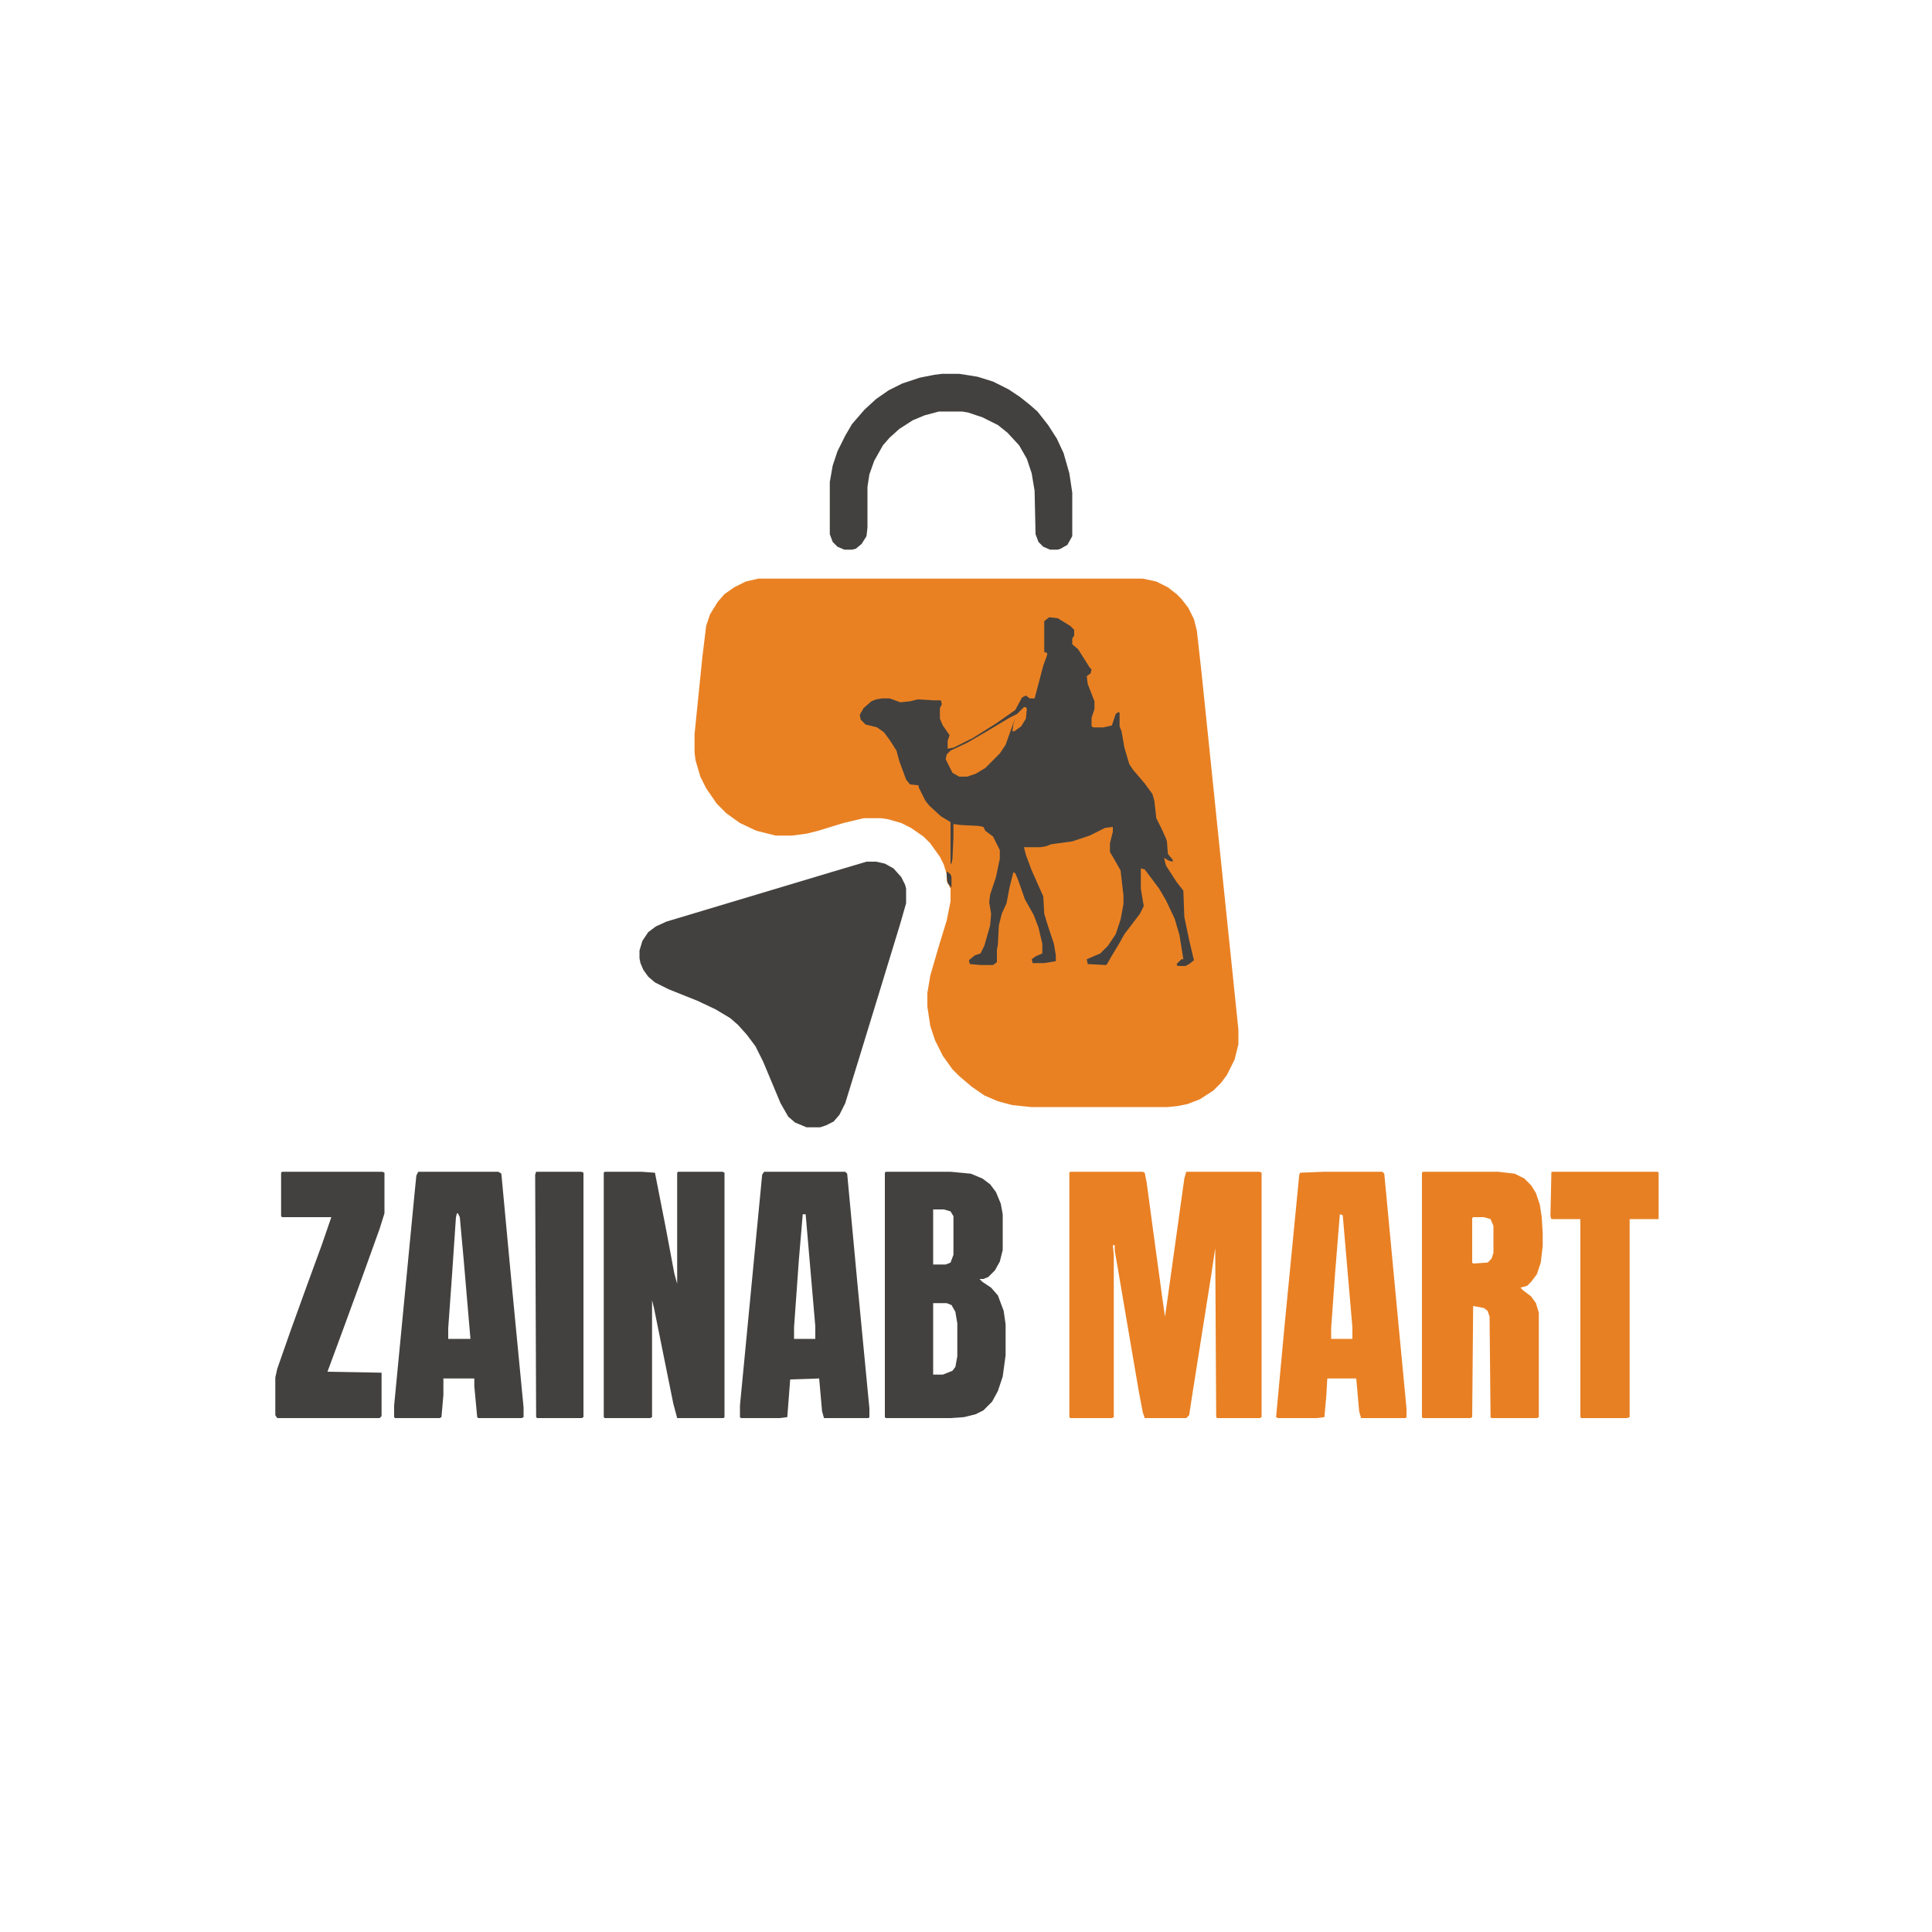
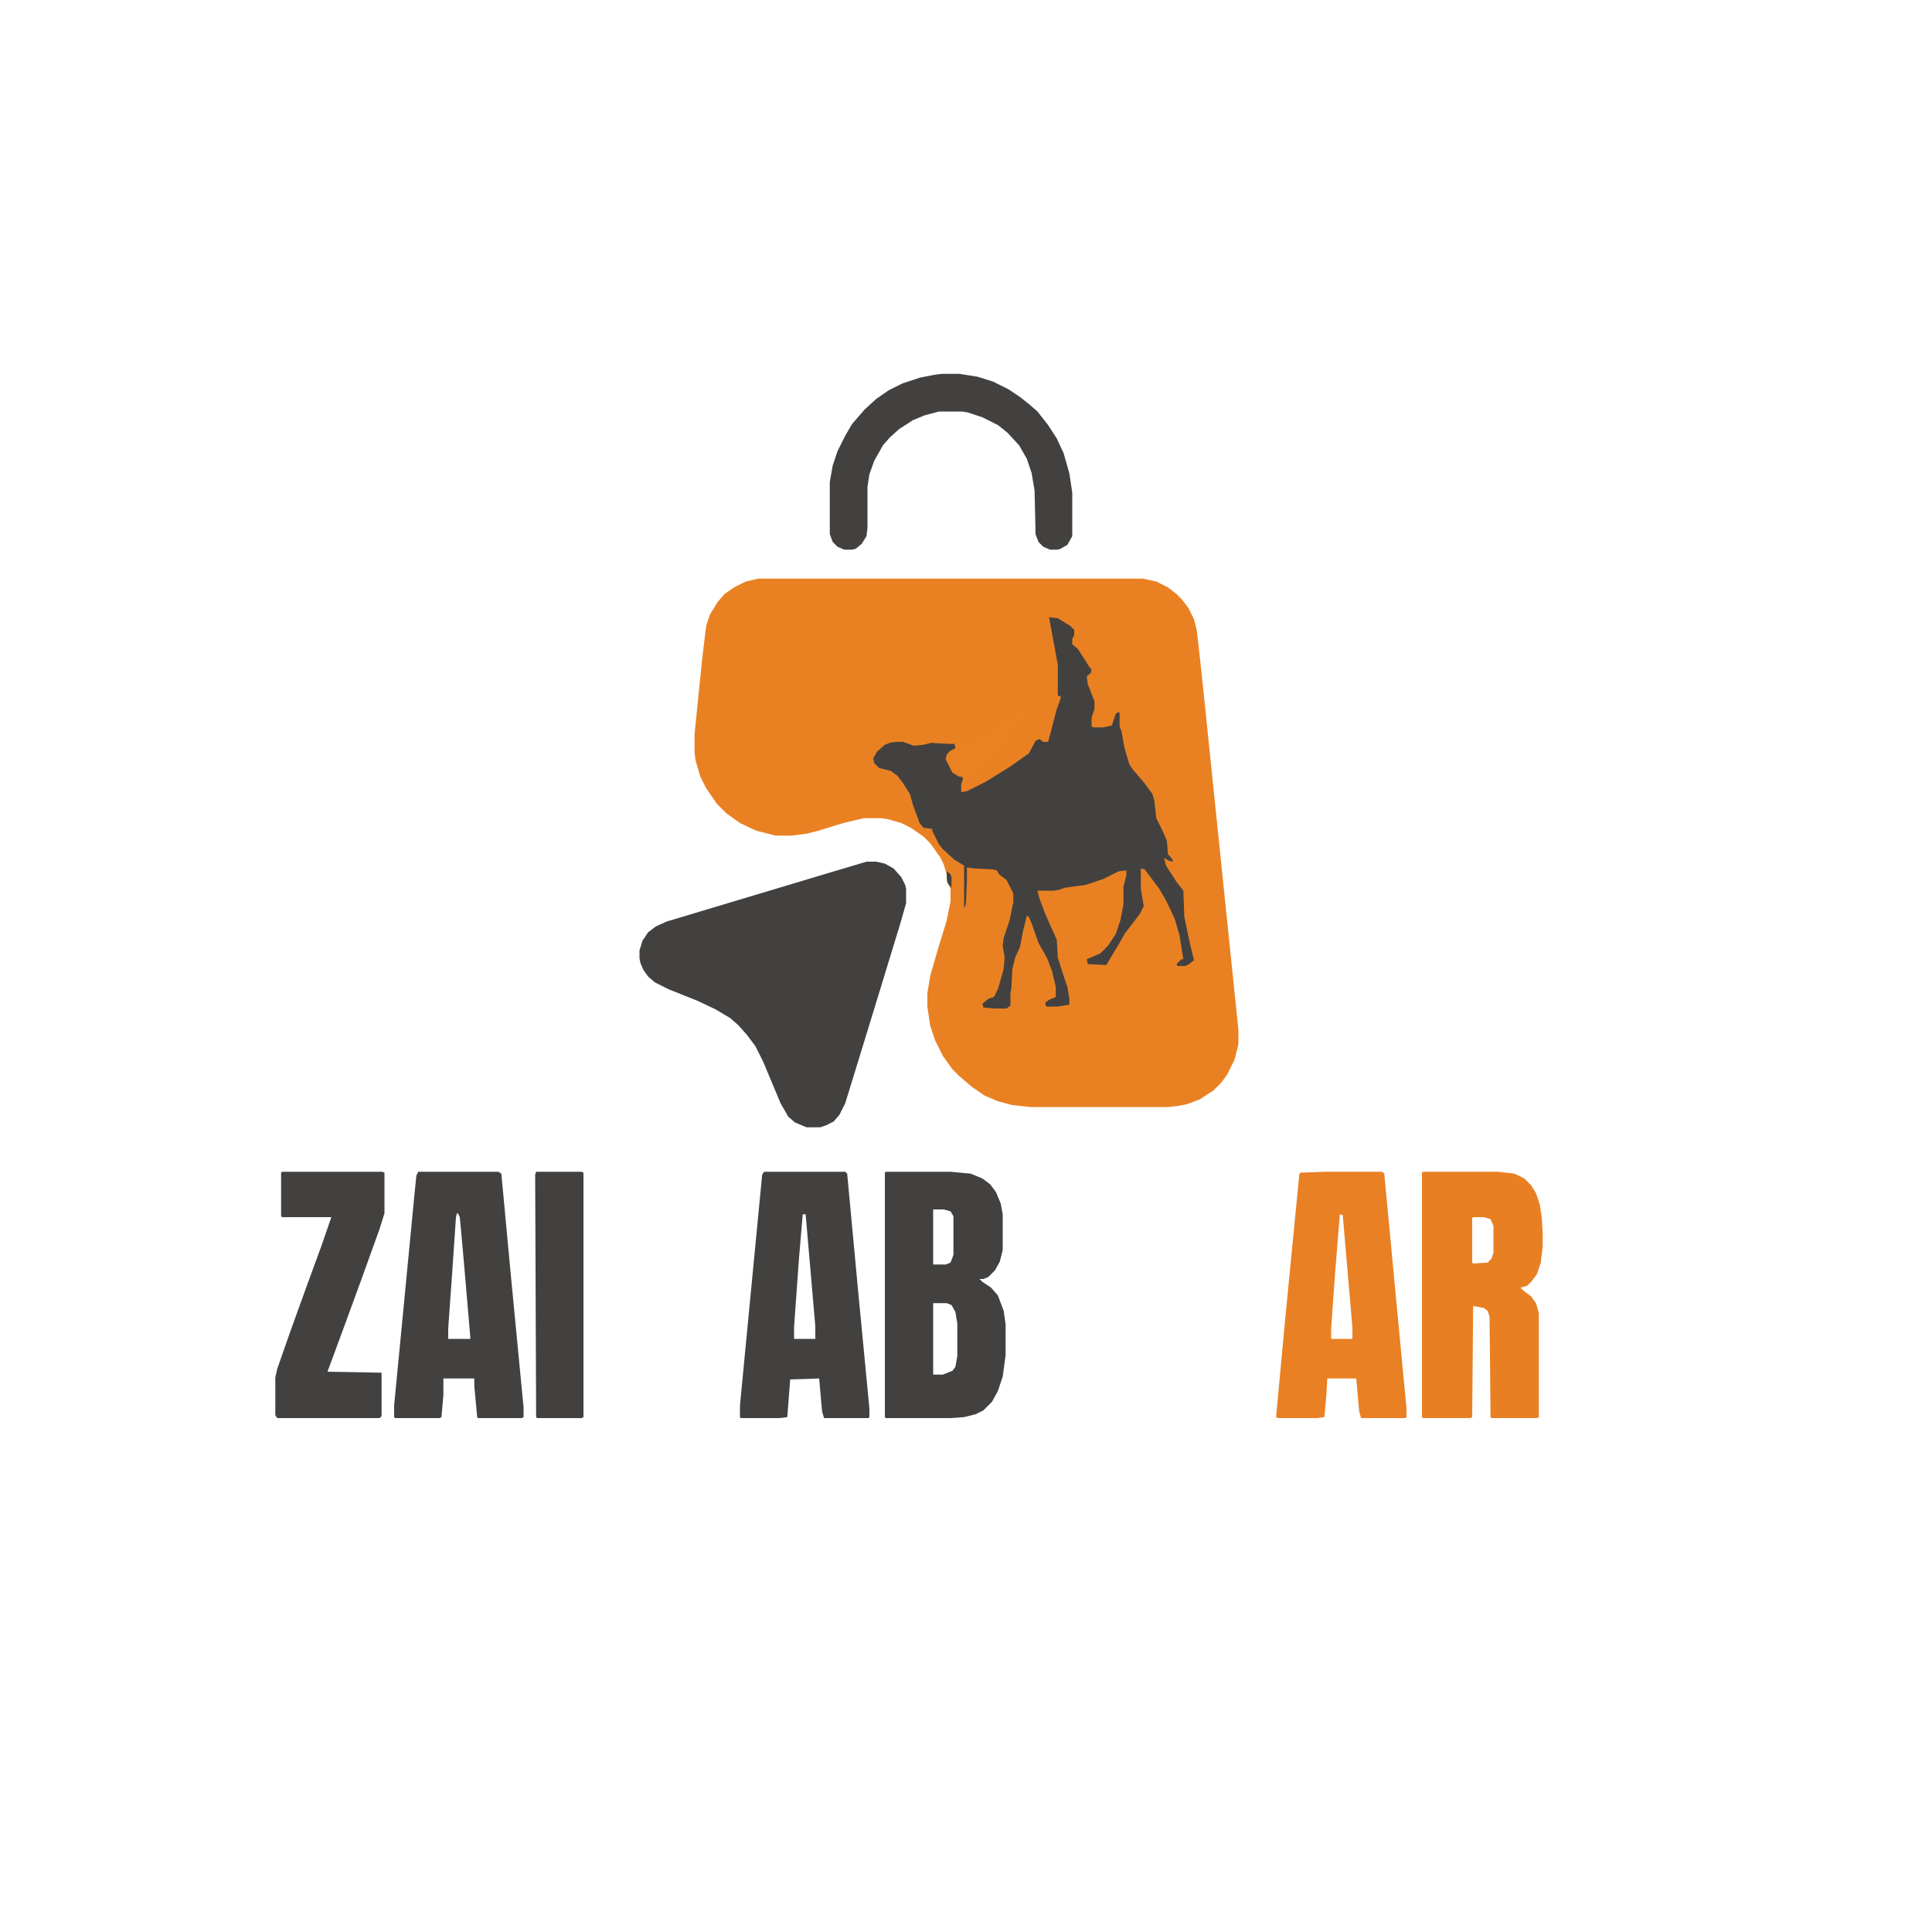
<svg xmlns="http://www.w3.org/2000/svg" height="500" width="500" viewBox="0 0 2000 2000" version="1.1">
  <path fill="#E98123" d="m0 0h398l14 3 12 6 9 7 5 5 7 9 6 12 3 12 5 45 26 252 12 116v15l-4 16-8 16-6 8-8 8-14 9-13 5-10 2-10 1h-142l-19-2-15-4-14-6-13-9-13-11-7-7-10-14-8-16-5-15-3-20v-14l3-18 9-31 8-26 4-20v-13l-4-8v-7l-3-10-4-8-10-14-7-7-13-9-10-5-14-4-7-1h-18l-21 5-26 8-12 3-15 2h-17l-20-5-17-8-14-10-10-10-11-16-6-12-5-17-1-8v-19l8-79 4-33 4-12 8-13 7-8 10-7 12-6z" transform="translate(785,599)" />
-   <path fill="#424140" d="m0 0 9 1 13 8 4 4v6l-2 3v6l6 5 7 11 5 8 2 2-1 4-4 3 1 8 7 18v8l-3 9v9l2 1h10l9-2 4-12 3-2 1 1v14l2 5 3 17 5 17 4 6 12 14 8 11 2 7 2 18 6 12 4 9 1 3 1 13 5 6v2l-4-1-5-3 2 8 11 17 7 9 1 27 5 24 4 17 1 4-5 4-4 2h-8l-1-2 5-5h2l-4-25-5-17-9-19-7-12-15-20-4-1v21l3 18-4 8-16 21-5 9-9 15-4 7-1 1-19-1-1-5 14-6 8-8 8-12 5-15 3-16v-9l-3-26-8-14-3-5v-9l3-12v-5l-8 1-16 8-18 6-22 3-5 2-6 1h-17l2 8 6 16 12 27 1 18 4 13 6 18 2 12v6l-12 2h-12l-1-4 4-3 7-3v-10l-4-17-5-13-9-16-7-20-3-7-2-1-4 16-3 16-5 11-3 12-1 20-1 5v13l-4 3h-13l-11-1-1-4 6-5 6-2 4-8 6-21 1-12-2-12 1-8 6-18 4-19v-9l-7-14-8-6-2-4-5-1-19-1-7-1v14l-1 22-1 5h-1v-43l-10-6-12-11-4-5-7-14v-2l-9-1-4-5-7-19-3-11-7-11-6-8-7-5-12-3-5-5-1-5 4-7 8-7 5-2 6-1h8l11 4 10-1 8-2 17 1h7l1 4-2 4v11l3 7 7 10-2 6v8l6-1 20-10 24-15 20-14 7-13 4-2 4 3h5l4-15 5-19 4-11v-2l-3-1v-32z" transform="translate(1086,639)" />
-   <path fill="#E98023" d="m0 0h75l2 1 2 10 7 52 9 66 3 21 3-21 17-122 2-7h76l2 1v253l-2 1h-44l-1-1-1-175-4 27-19 120-4 26-3 3h-43l-2-6-4-21-13-76-9-53-3-17v-6h-2l1 10v168l-2 1h-43l-1-1v-253z" transform="translate(1108,1213)" />
+   <path fill="#424140" d="m0 0 9 1 13 8 4 4v6l-2 3v6l6 5 7 11 5 8 2 2-1 4-4 3 1 8 7 18v8l-3 9v9l2 1h10l9-2 4-12 3-2 1 1v14l2 5 3 17 5 17 4 6 12 14 8 11 2 7 2 18 6 12 4 9 1 3 1 13 5 6v2l-4-1-5-3 2 8 11 17 7 9 1 27 5 24 4 17 1 4-5 4-4 2h-8l-1-2 5-5h2l-4-25-5-17-9-19-7-12-15-20-4-1v21l3 18-4 8-16 21-5 9-9 15-4 7-1 1-19-1-1-5 14-6 8-8 8-12 5-15 3-16v-9v-9l3-12v-5l-8 1-16 8-18 6-22 3-5 2-6 1h-17l2 8 6 16 12 27 1 18 4 13 6 18 2 12v6l-12 2h-12l-1-4 4-3 7-3v-10l-4-17-5-13-9-16-7-20-3-7-2-1-4 16-3 16-5 11-3 12-1 20-1 5v13l-4 3h-13l-11-1-1-4 6-5 6-2 4-8 6-21 1-12-2-12 1-8 6-18 4-19v-9l-7-14-8-6-2-4-5-1-19-1-7-1v14l-1 22-1 5h-1v-43l-10-6-12-11-4-5-7-14v-2l-9-1-4-5-7-19-3-11-7-11-6-8-7-5-12-3-5-5-1-5 4-7 8-7 5-2 6-1h8l11 4 10-1 8-2 17 1h7l1 4-2 4v11l3 7 7 10-2 6v8l6-1 20-10 24-15 20-14 7-13 4-2 4 3h5l4-15 5-19 4-11v-2l-3-1v-32z" transform="translate(1086,639)" />
  <path fill="#42413F" d="m0 0h10l9 2 9 5 8 9 4 8 1 4v15l-6 21-22 72-19 62-16 52-6 12-6 7-8 4-6 2h-14l-12-5-7-6-8-14-18-43-8-16-9-12-9-10-8-7-15-9-19-9-30-12-14-7-7-6-5-7-3-7-1-5v-8l3-10 6-9 8-6 11-5 170-51z" transform="translate(897,892)" />
-   <path fill="#42413F" d="m0 0h38l14 1 11 56 9 48 3 11v-115l1-1h46l2 1v253l-1 1h-48l-4-15-20-99-2-8v121l-2 1h-47l-1-1v-253z" transform="translate(626,1213)" />
  <path fill="#E88023" d="m0 0h78l17 2 10 5 7 7 5 8 4 12 2 13 1 17v13l-2 17-4 12-6 8-4 4-7 2 3 3 8 6 5 7 3 10v108l-2 1h-47l-1-1-1-104-2-6-4-3-11-2-1 115-2 1h-49l-1-1v-253zm52 47-1 1v46l1 1 15-1 4-4 2-6v-28l-3-7-7-2z" transform="translate(1473,1213)" />
  <path fill="#42413F" d="m0 0h67l21 2 12 5 8 6 6 8 5 12 2 11v37l-3 12-5 9-7 7-5 2h-4l3 3 9 6 7 8 6 16 2 14v32l-3 22-5 15-6 11-9 9-8 4-12 3-14 1h-67l-1-1v-253zm49 39v57h13l5-2 3-8v-40l-3-5-7-2zm0 97v74h10l10-4 3-4 2-11v-34l-2-12-4-7-5-2z" transform="translate(917,1213)" />
  <path fill="#E98023" d="m0 0h60l2 2 15 159 8 84v9l-1 1h-46l-2-7-3-34h-30l-1 18-2 22-8 1h-40l-2-1 9-97 15-154 1-2zm16 44-5 62-4 56v11h22v-12l-10-116z" transform="translate(1371,1213)" />
  <path fill="#42413F" d="m0 0h84l2 2 11 118 12 125v9l-1 1h-46l-2-7-3-34-30 1-3 39-8 1h-40l-1-1v-12l15-156 8-83zm40 44-4 47-5 70v12h22v-13l-10-116z" transform="translate(791,1213)" />
  <path fill="#42413F" d="m0 0h83l3 2 10 107 13 135v10l-2 1h-45l-1-1-3-32v-8h-32v17l-2 23-2 1h-46l-1-1v-12l21-218 2-20zm40 43-1 4-4 59-4 56v11h23l-7-82-4-44-2-4z" transform="translate(433,1213)" />
  <path fill="#42413F" d="m0 0h104l2 1v42l-5 16-18 50-19 52-17 46 56 1v45l-2 2h-106l-2-3v-39l2-9 14-40 17-47 15-41 10-29h-51l-1-1v-45z" transform="translate(292,1213)" />
  <path fill="#42413F" d="m0 0h18l19 3 16 5 16 8 12 8 10 8 8 7 11 14 9 14 7 15 6 21 3 20v45l-5 9-7 4-3 1h-8l-7-3-5-5-3-8-1-45-3-18-5-15-8-14-12-13-10-8-16-8-15-5-6-1h-24l-15 4-12 5-14 9-10 9-7 8-9 16-5 14-2 13v42l-1 9-5 8-6 5-4 1h-8l-7-3-5-5-3-8v-54l3-17 5-15 8-16 7-12 13-15 12-11 13-9 14-7 18-6 15-3z" transform="translate(975,387)" />
-   <path fill="#E78023" d="m0 0h110l1 1v48h-30v205l-3 1h-47l-1-1v-205h-30l-1-3z" transform="translate(1606,1213)" />
  <path fill="#42413F" d="m0 0h47l2 1v253l-2 1h-46l-1-1-1-251z" transform="translate(555,1213)" />
  <path fill="#EA8123" d="m0 0h2l1 2-1 10-5 8-7 5h-2l1-7 2-7-10 28-6 9-15 15-10 6-9 3h-8l-7-4-7-14 1-5 4-4 17-8 19-11 25-15 8-4z" transform="translate(1060,732)" />
  <path fill="#424140" d="m0 0 4 3 1 3v11l-4-5-1-7z" transform="translate(980,902)" />
</svg>